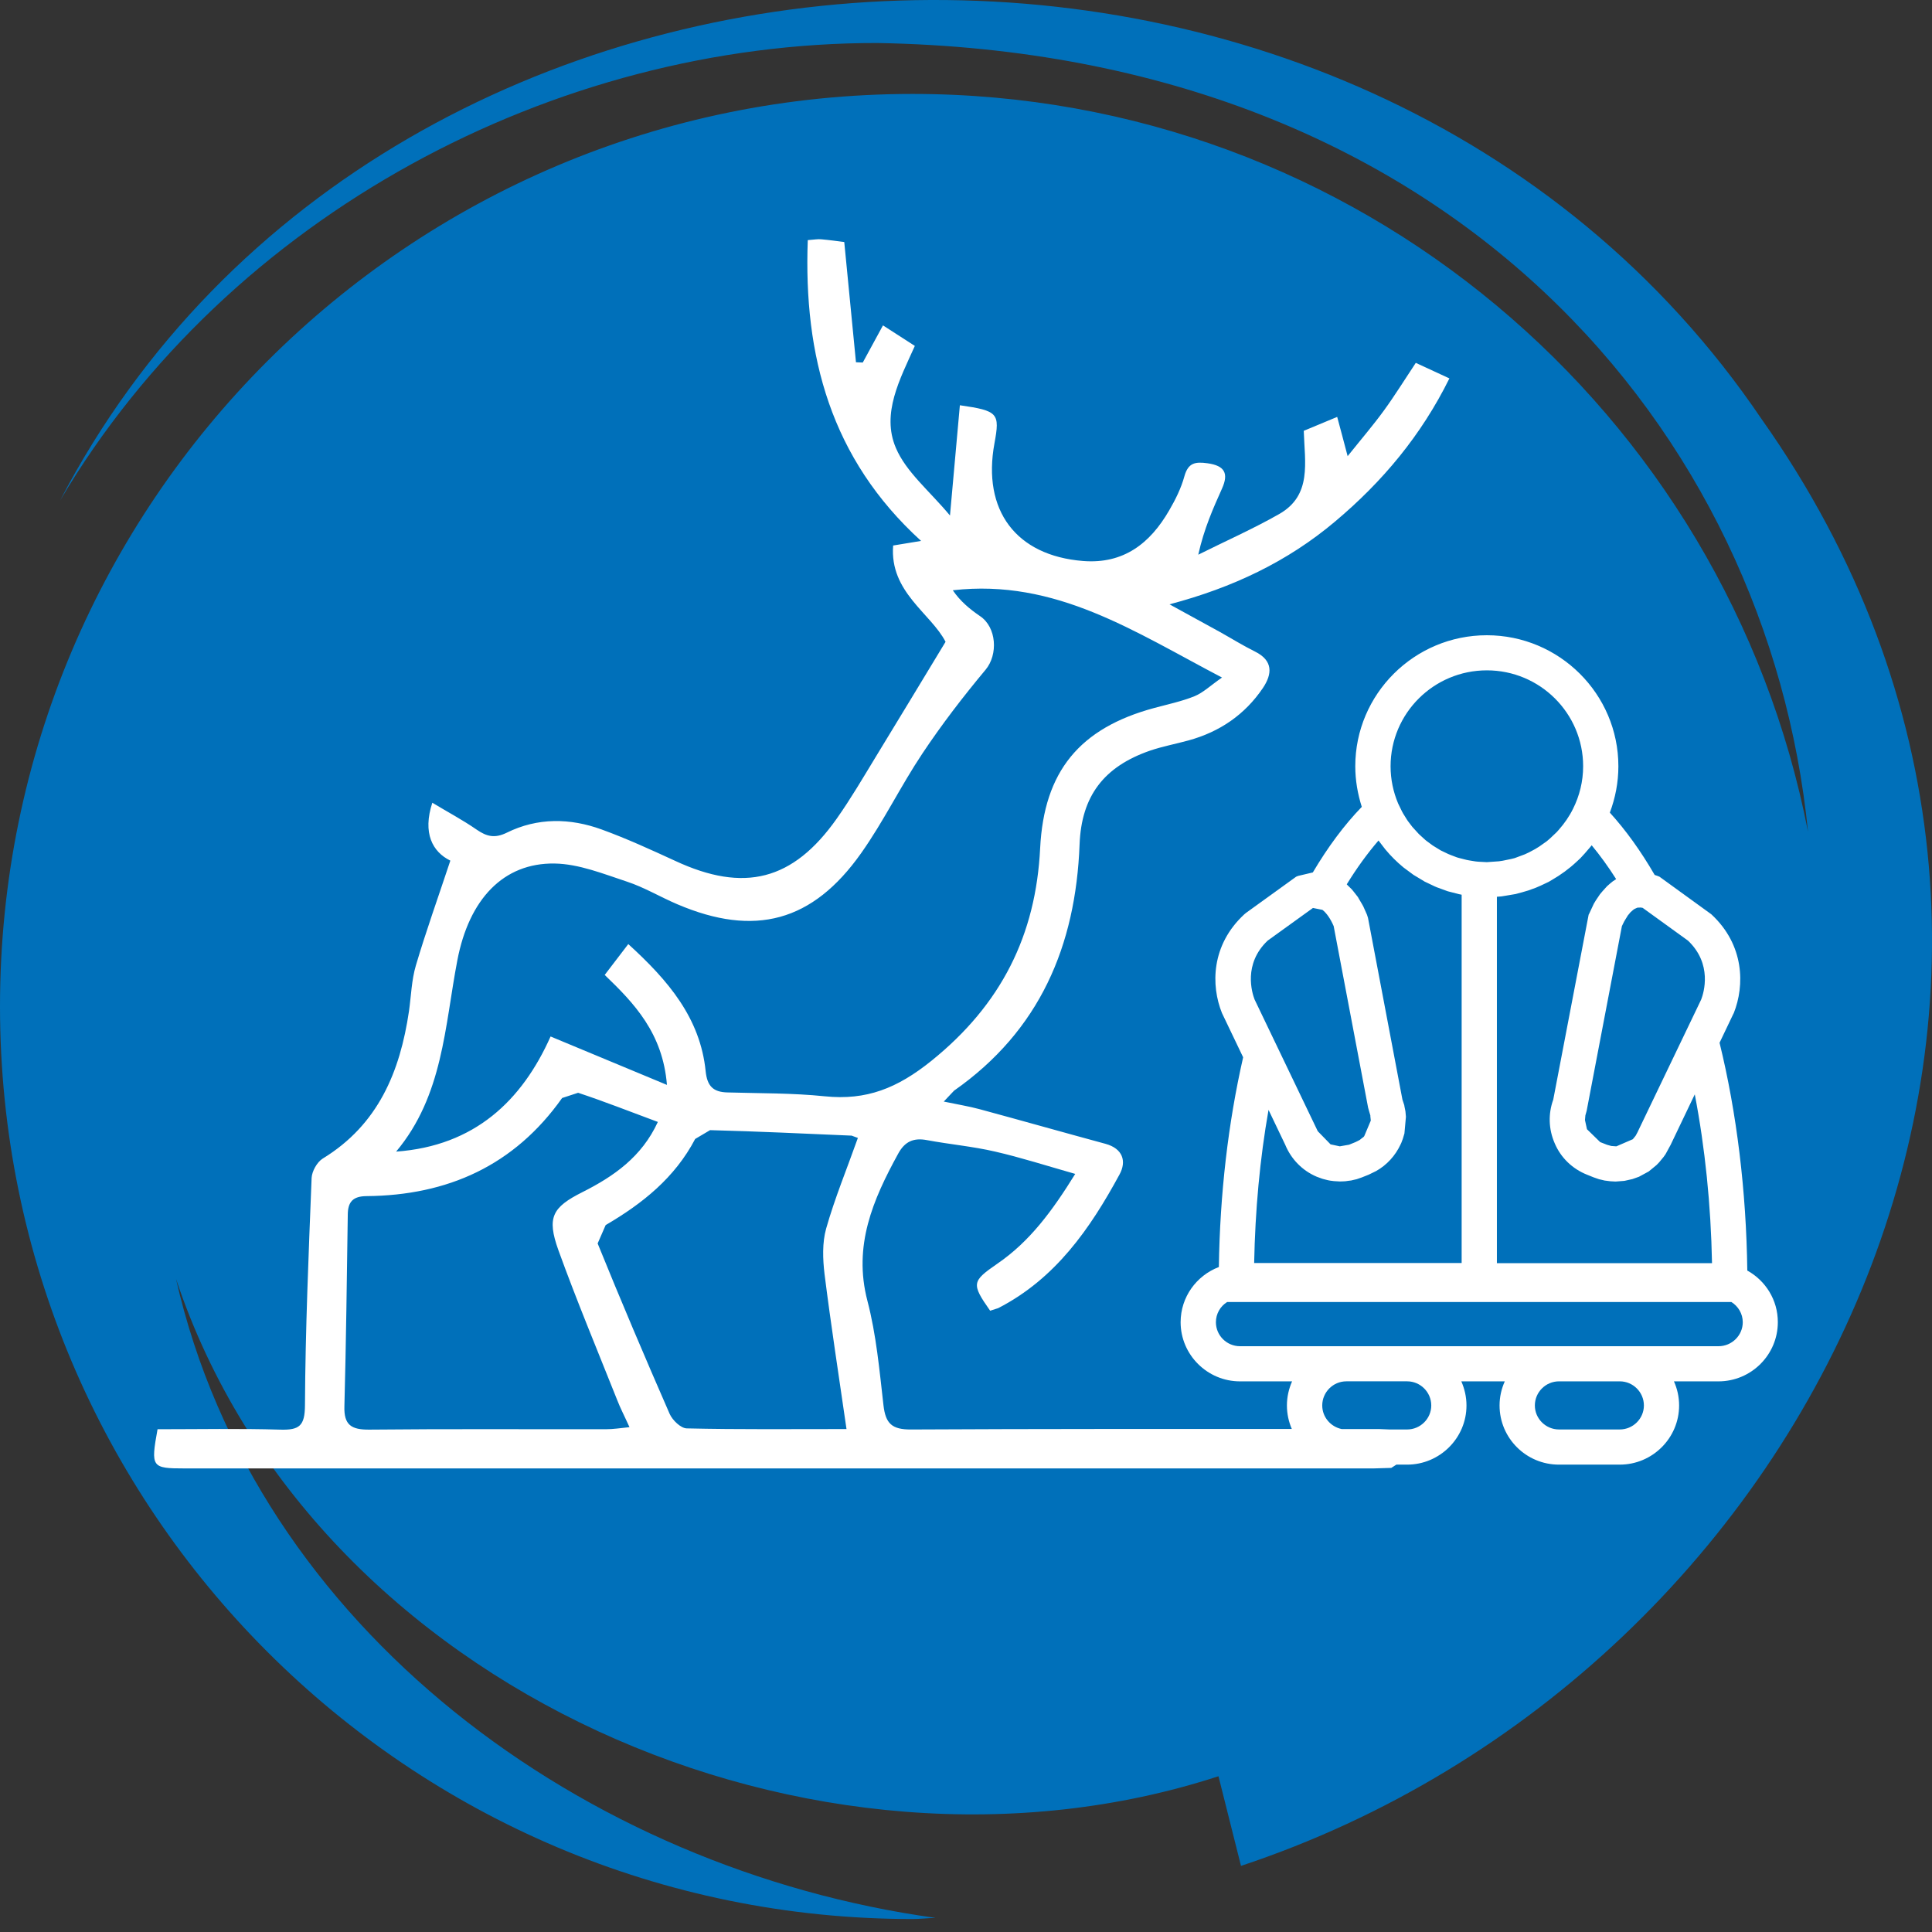
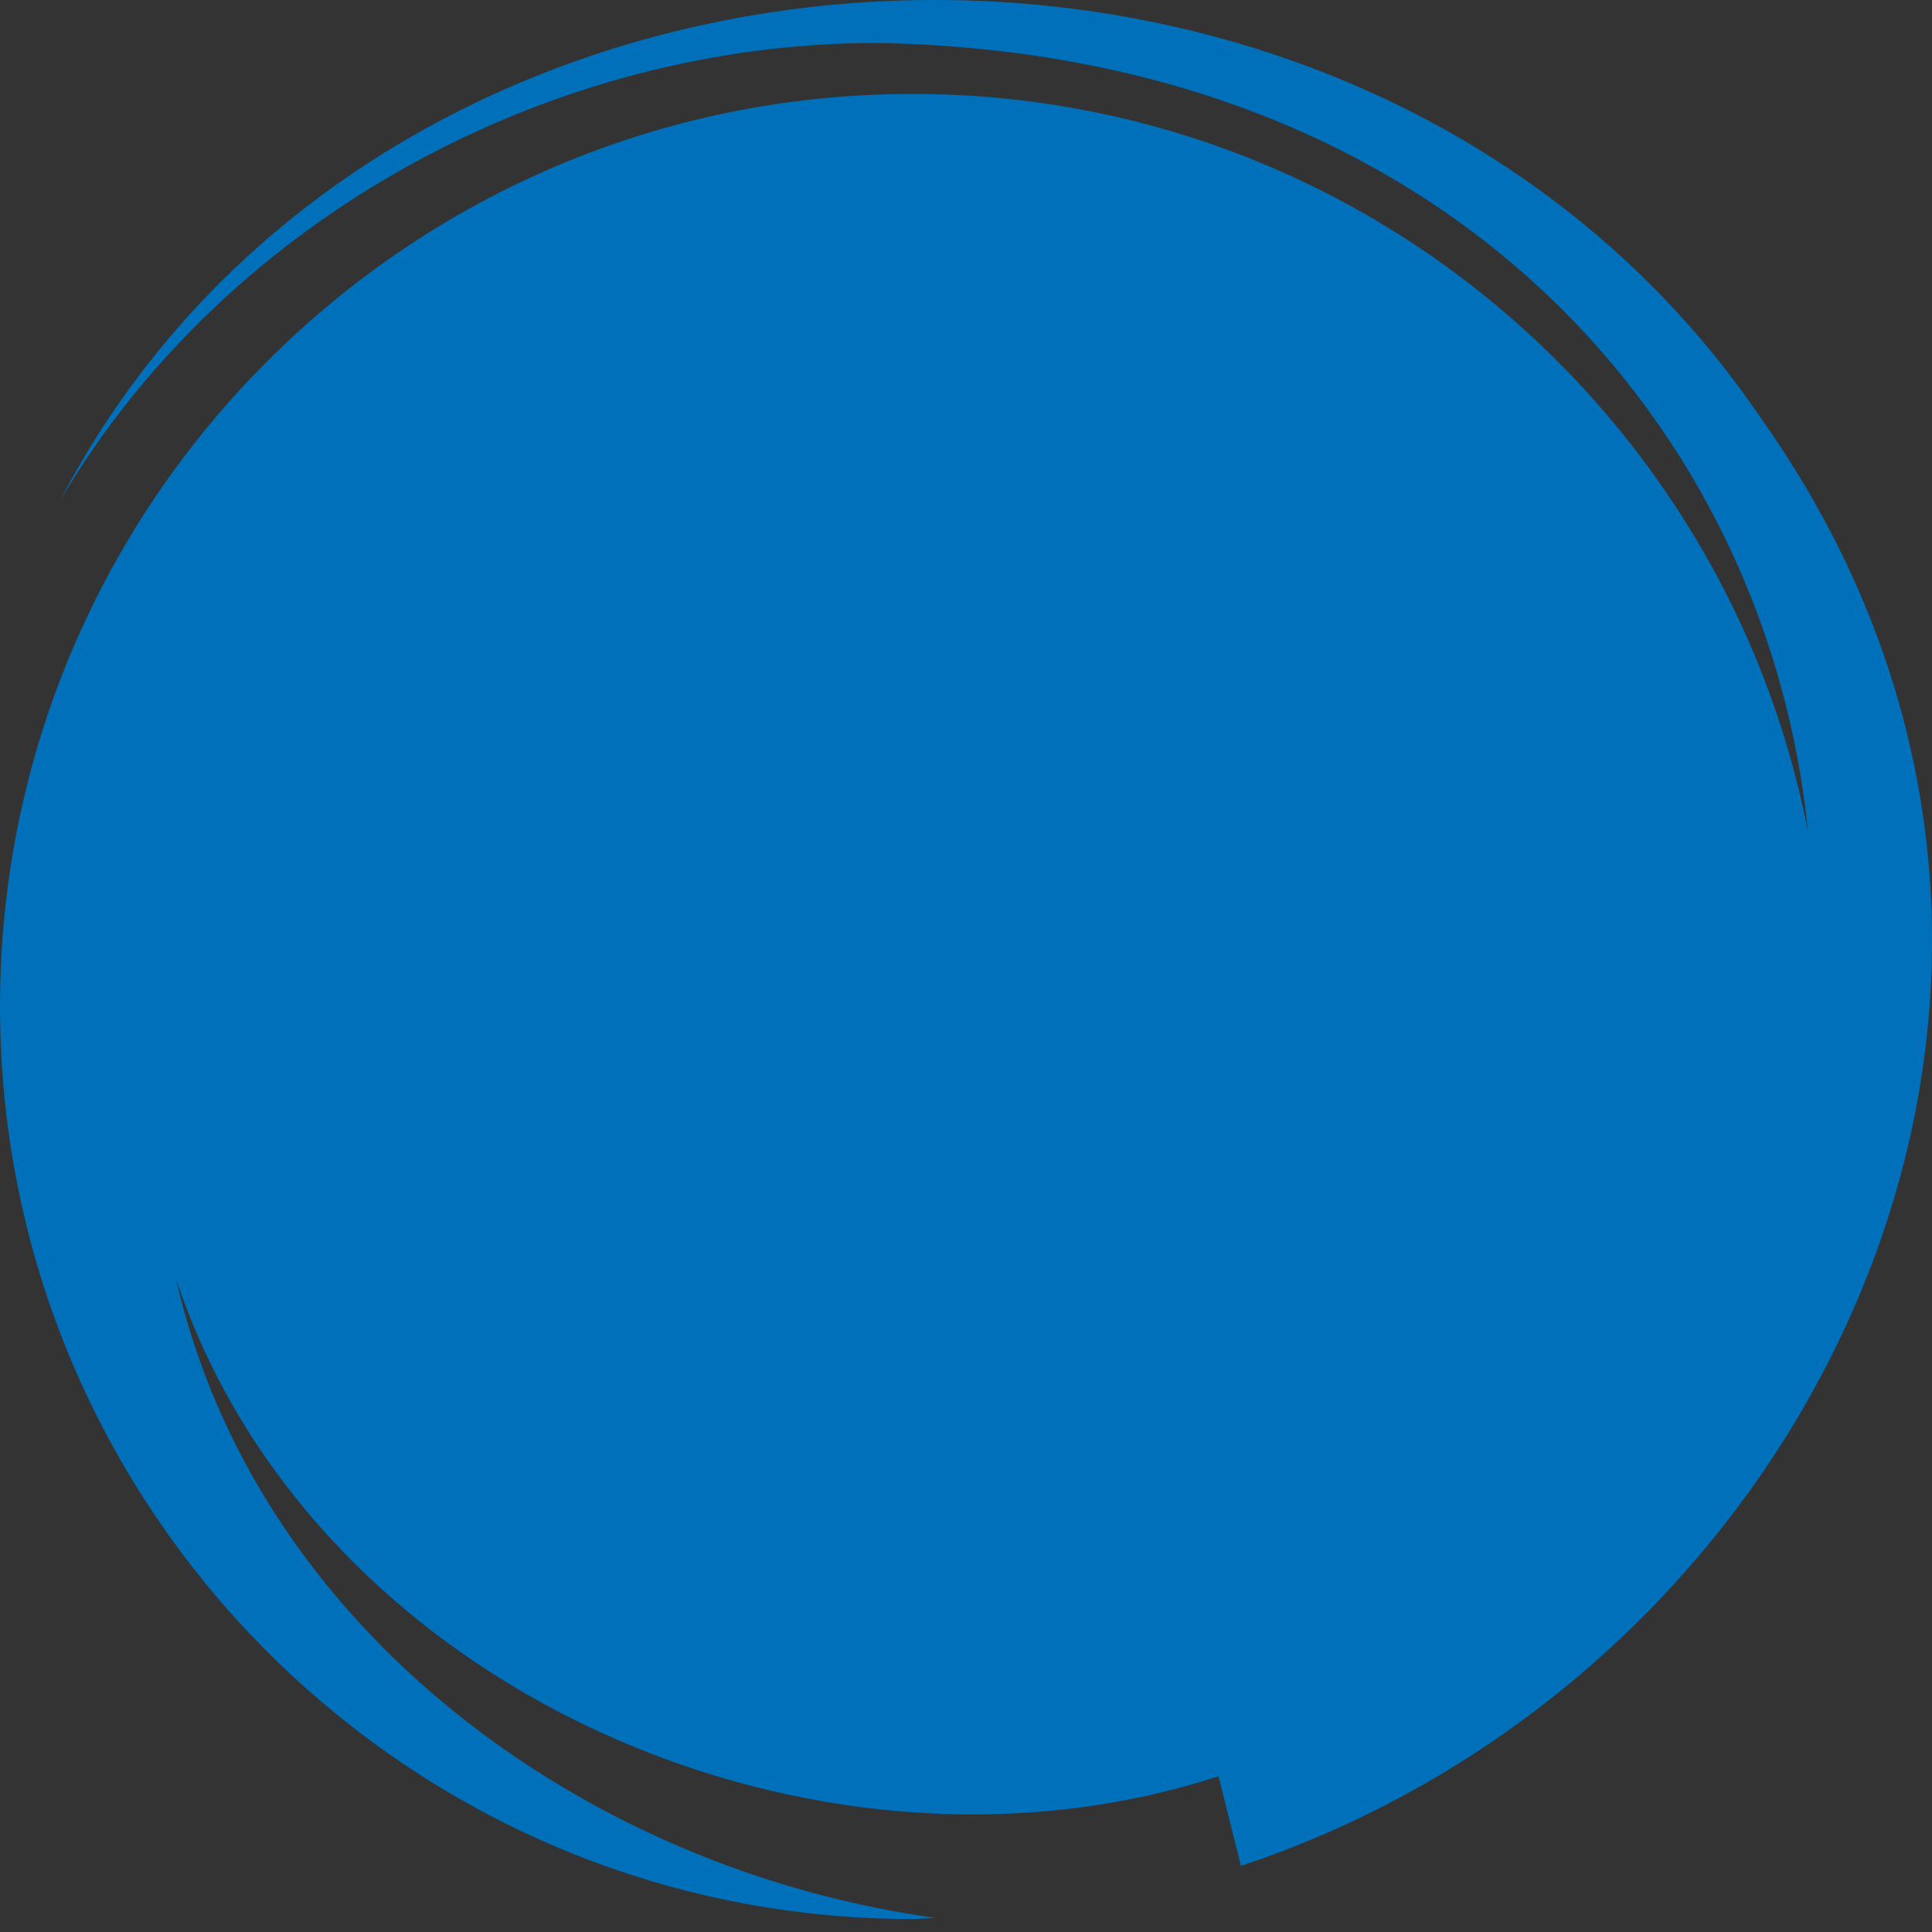
<svg xmlns="http://www.w3.org/2000/svg" version="1.1" id="Layer_1" x="0px" y="0px" width="100px" height="100px" viewBox="0 0 100 100" enable-background="new 0 0 100 100" xml:space="preserve">
  <rect x="0" y="0" width="100" height="100" fill="#333333" stroke="none" />
  <g>
    <path fill="#0070BA" d="M91.181,21.694C70.446-8.956,20.131-6.749,3.11,25.906c8.756-14.814,25.613-23.705,42.305-23.68   C75.229,2.752,91.518,22.414,93.582,43.05C89.356,21.297,70.222,4.862,47.233,4.862C21.149,4.862,0,26.007,0,52.091   c0,26.09,21.149,47.238,47.233,47.238c0.393,0,0.769-0.049,1.158-0.056l0.007-0.007c-18.11-2.514-35.156-14.916-39.287-33.068   c7.093,21.304,33.148,32.527,53.957,25.74c0,0,0.667,2.646,1.166,4.64C94.354,86.568,111.471,50.372,91.181,21.694" />
    <g>
-       <path fill="#FFFFFF" d="M88.949,69.68h-5.11h-3.145h-7.861h-3.146h-5.503c-0.688,0-1.249-0.555-1.249-1.242    c0-0.442,0.231-0.828,0.582-1.046h26.099c0.351,0.218,0.589,0.604,0.589,1.046C90.205,69.125,89.637,69.68,88.949,69.68     M85.088,72.747c0,0.681-0.562,1.242-1.249,1.242h-3.145c-0.688,0-1.25-0.562-1.25-1.242c0-0.688,0.562-1.249,1.25-1.249h3.145    C84.526,71.498,85.088,72.06,85.088,72.747 M74.082,72.747c0,0.681-0.562,1.242-1.249,1.242h-0.916l-0.523-0.021h-1.948    c-0.571-0.119-1.007-0.618-1.007-1.222c0-0.688,0.562-1.249,1.249-1.249h3.146C73.521,71.498,74.082,72.06,74.082,72.747     M68.147,60.904l0.295,0.108l0.087,0.024l0.211,0.053l0.112,0.021l0.189,0.024l0.116,0.007l0.189,0.011h0.018l0.13-0.004    l0.144-0.007l0.144-0.021l0.151-0.018l0.144-0.034l0.141-0.032l0.284-0.098l0.042-0.018l0.292-0.116l0.396-0.193    c0.555-0.315,0.989-0.793,1.26-1.372l0.014-0.035l0.018-0.031l0.081-0.214l0.007-0.021l0.081-0.271v-0.003l0.077-0.856v-0.011    l-0.024-0.267L72.741,57.5l-0.049-0.246l-0.007-0.049l-0.095-0.288l-1.783-9.41l-0.053-0.165l-0.187-0.421l-0.056-0.102    l-0.193-0.327l-0.027-0.053l-0.239-0.305l-0.084-0.102l-0.218-0.214l-0.042-0.045c0.522-0.85,1.074-1.607,1.643-2.268l0.348,0.453    l0.021,0.024c0.274,0.33,0.576,0.628,0.902,0.898l0.021,0.018l0.506,0.375l0.021,0.014l0.519,0.312l0.043,0.028l0.529,0.252    l0.116,0.049l0.548,0.2l0.066,0.018l0.516,0.133l0.134,0.028l0.014,0.004v19.063H64.915c0.053-2.735,0.295-5.386,0.744-7.927    l0.863,1.804C66.831,59.998,67.406,60.588,68.147,60.904 M65.613,48.687l2.345-1.691l0.491,0.098    c0.207,0.158,0.417,0.457,0.582,0.842l1.783,9.399L70.86,57.5l0.07,0.238v0.046l0.021,0.199l-0.003,0.028l-0.334,0.793    l-0.035,0.043l-0.119,0.091l-0.077,0.063l-0.091,0.049l-0.134,0.066l-0.33,0.134l-0.48,0.084l-0.478-0.102l-0.663-0.681    l-3.271-6.819C64.803,51.386,64.339,49.897,65.613,48.687 M76.96,34.697c2.752,0,4.983,2.225,4.983,4.963    c0,0.79-0.189,1.534-0.52,2.197c-0.196,0.4-0.449,0.762-0.733,1.084l-0.112,0.126l-0.348,0.33l-0.168,0.144l-0.383,0.271    l-0.221,0.137l-0.323,0.172l-0.21,0.098l-0.527,0.197l-0.182,0.045l-0.442,0.091l-0.187,0.028l-0.628,0.045l-0.453-0.024    l-0.137-0.014l-0.326-0.053l-0.126-0.024l-0.414-0.105l-0.103-0.031l-0.315-0.12l-0.127-0.052l-0.315-0.151l-0.073-0.035    l-0.383-0.235l-0.042-0.028l-0.319-0.235l-0.067-0.056l-0.315-0.288l-0.007-0.007l-0.31-0.34l-0.031-0.035l-0.235-0.309    l-0.063-0.098l-0.176-0.284l-0.057-0.105l-0.189-0.389l-0.01-0.021c-0.25-0.593-0.39-1.242-0.39-1.923    C71.977,36.922,74.208,34.697,76.96,34.697 M82.386,43.752c0.436,0.527,0.856,1.106,1.264,1.748l-0.035,0.028l-0.134,0.087    l-0.154,0.126l-0.147,0.13l-0.228,0.252l-0.137,0.162l-0.211,0.313l-0.108,0.179l-0.229,0.492l-0.039,0.074l-1.832,9.574    c-0.267,0.737-0.242,1.53,0.074,2.257c0.315,0.747,0.919,1.33,1.685,1.632l0.333,0.134l0.284,0.098l0.07,0.015l0.218,0.052    l0.147,0.018l0.134,0.018l0.192,0.011l0.088,0.004h0.007l0.418-0.032l0.053-0.007l0.393-0.088l0.021-0.007l0.323-0.115    l0.045-0.025l0.453-0.245l0.126-0.102l0.281-0.232l0.141-0.146l0.228-0.277l0.102-0.145l0.26-0.478l1.25-2.614    c0.533,2.772,0.835,5.734,0.892,8.737H77.479V46.416l0.231-0.018l0.277-0.045l0.438-0.074l0.348-0.091l0.333-0.098l0.387-0.141    l0.253-0.109l0.414-0.196l0.168-0.099c0.456-0.263,0.885-0.575,1.271-0.937l0.2-0.186l0.229-0.249l0.28-0.326L82.386,43.752     M88.054,51.733l-0.189,0.396l-3.057,6.37l-0.024,0.053l-0.024,0.049l-0.092,0.172l-0.031,0.042l-0.123,0.151l-0.007,0.003    l-0.843,0.365h-0.014l-0.189-0.014l-0.06-0.004l-0.2-0.056l-0.035-0.011l-0.088-0.035l-0.253-0.099l-0.684-0.667l-0.103-0.474    l0.021-0.242l0.066-0.234l1.825-9.564l0.112-0.228l0.057-0.098l0.098-0.158l0.035-0.06l0.126-0.151l0.015-0.021l0.141-0.123    l0.027-0.021l0.06-0.035l0.116-0.052l0.024-0.007l0.162-0.007l0.102,0.018l2.344,1.695C88.647,49.897,88.188,51.386,88.054,51.733     M42.678,65.945c0.33,2.633,0.737,5.251,1.137,8.023c-2.871,0-5.573,0.028-8.269-0.035c-0.309-0.007-0.737-0.421-0.885-0.751    c-1.28-2.927-2.526-5.861-3.727-8.821l0.415-0.951c1.909-1.116,3.58-2.45,4.633-4.458l0.771-0.456    c2.446,0.063,4.886,0.179,7.328,0.284l0.323,0.119c-0.575,1.618-1.2,3.131-1.643,4.693C42.555,64.326,42.586,65.174,42.678,65.945     M31.383,73.976c-4.085,0.007-8.181-0.021-12.276,0.021c-0.92,0.007-1.31-0.239-1.281-1.201c0.088-3.313,0.126-6.626,0.175-9.938    c0.007-0.656,0.274-0.94,0.965-0.947c4.208-0.035,7.655-1.583,10.129-5.078l0.828-0.271c1.334,0.442,2.646,0.958,4.127,1.509    c-0.832,1.812-2.285,2.818-3.903,3.633c-1.555,0.782-1.856,1.299-1.246,3.001c0.944,2.609,2.018,5.179,3.042,7.754    c0.162,0.422,0.373,0.821,0.639,1.411C32.1,73.92,31.742,73.976,31.383,73.976 M23.673,49.701    c0.604-3.155,2.379-5.047,5.036-5.005c1.257,0.021,2.52,0.534,3.741,0.937c0.898,0.295,1.734,0.8,2.611,1.172    c4.001,1.706,6.998,0.913,9.512-2.646c1.165-1.646,2.049-3.478,3.169-5.156c1-1.502,2.112-2.948,3.274-4.341    c0.649-0.779,0.575-2.197-0.295-2.776c-0.53-0.362-1.024-0.772-1.404-1.334c5.328-0.61,9.403,2.148,13.934,4.517    c-0.597,0.414-0.969,0.779-1.418,0.965c-0.667,0.27-1.39,0.421-2.088,0.61c-3.878,1.046-5.707,3.296-5.907,7.254    c-0.221,4.51-2.014,8.098-5.629,11.01c-1.762,1.418-3.362,2.057-5.518,1.836c-1.667-0.172-3.362-0.151-5.04-0.2    c-0.736-0.018-1.046-0.326-1.126-1.092c-0.277-2.762-1.944-4.71-4.005-6.587c-0.449,0.586-0.793,1.035-1.221,1.597    c1.534,1.474,3.004,3.011,3.222,5.692c-2.127-0.885-4.029-1.674-6.023-2.506c-1.481,3.32-3.927,5.665-7.995,5.959    C22.936,56.706,23.017,53.116,23.673,49.701 M90.44,65.763c-0.053-4.104-0.544-8.154-1.436-11.79l0.709-1.485l0.028-0.053    c0.565-1.424,0.558-3.52-1.165-5.113l-2.682-1.944l-0.105-0.042l-0.144-0.049c-0.72-1.243-1.499-2.324-2.32-3.226    c0.281-0.748,0.442-1.555,0.442-2.4c0-3.738-3.054-6.781-6.809-6.781s-6.809,3.043-6.809,6.781c0,0.733,0.126,1.439,0.337,2.102    c-0.905,0.934-1.752,2.074-2.534,3.394l-0.758,0.179l-0.105,0.042l-2.598,1.875l-0.084,0.07c-1.727,1.594-1.733,3.689-1.158,5.113    l1.096,2.289c-0.779,3.422-1.201,7.068-1.257,10.856c-1.158,0.442-1.979,1.552-1.979,2.857c0,1.685,1.383,3.061,3.074,3.061h2.695    c-0.168,0.386-0.267,0.8-0.267,1.249c0,0.429,0.092,0.843,0.253,1.215c-6.57,0-13.133-0.008-19.703,0.027    c-1.004,0.008-1.323-0.315-1.432-1.249c-0.208-1.811-0.372-3.657-0.832-5.412c-0.744-2.854,0.287-5.234,1.59-7.61    c0.344-0.636,0.8-0.839,1.495-0.706c1.169,0.218,2.358,0.323,3.513,0.59c1.352,0.31,2.678,0.737,4.159,1.158    c-1.187,1.917-2.358,3.503-4.029,4.646c-1.319,0.912-1.361,1.031-0.375,2.436l0.417-0.134c2.963-1.522,4.76-4.114,6.282-6.923    c0.372-0.684,0.165-1.337-0.729-1.582c-2.176-0.59-4.342-1.204-6.521-1.794c-0.554-0.15-1.133-0.242-1.85-0.393l0.534-0.565    c4.433-3.105,6.296-7.493,6.496-12.744c0.095-2.506,1.257-4.025,3.644-4.854c0.648-0.221,1.333-0.347,1.996-0.53    c1.611-0.442,2.917-1.333,3.851-2.716c0.487-0.727,0.53-1.418-0.414-1.885c-0.618-0.306-1.2-0.67-1.804-1.007    c-0.871-0.481-1.745-0.955-2.618-1.436c3.267-0.863,6.106-2.208,8.577-4.292c2.442-2.053,4.45-4.446,5.91-7.402    c-0.66-0.305-1.2-0.551-1.74-0.804c-0.59,0.888-1.092,1.702-1.65,2.467c-0.554,0.762-1.172,1.481-1.877,2.362    c-0.222-0.853-0.369-1.386-0.541-2.032c-0.677,0.281-1.221,0.505-1.73,0.72c0.05,1.649,0.429,3.331-1.263,4.303    c-1.355,0.772-2.801,1.411-4.198,2.109c0.302-1.352,0.766-2.387,1.229-3.422c0.354-0.786,0.141-1.187-0.751-1.31    c-0.632-0.087-0.997-0.028-1.193,0.664c-0.168,0.618-0.463,1.214-0.789,1.772c-0.986,1.709-2.362,2.79-4.461,2.622    c-3.468-0.277-5.223-2.618-4.584-6.089c0.288-1.562,0.193-1.685-1.79-1.972c-0.161,1.786-0.322,3.559-0.512,5.707    c-1.063-1.277-2.271-2.25-2.801-3.499c-0.759-1.779,0.207-3.552,0.982-5.279c-0.562-0.358-1.057-0.681-1.649-1.063    c-0.387,0.705-0.716,1.313-1.046,1.923l-0.352-0.014c-0.203-2.05-0.399-4.1-0.606-6.223c-0.354-0.046-0.769-0.105-1.183-0.141    c-0.183-0.021-0.372,0.018-0.706,0.042c-0.221,5.98,1.18,11.304,5.865,15.569c-0.604,0.102-0.973,0.161-1.446,0.238    c-0.189,2.411,1.951,3.506,2.713,4.984c-1.26,2.078-2.433,4.025-3.618,5.963c-0.653,1.074-1.292,2.166-2.015,3.19    c-2.264,3.211-4.795,3.847-8.367,2.183c-1.25-0.575-2.506-1.151-3.797-1.621c-1.639-0.597-3.324-0.621-4.914,0.165    c-0.622,0.305-1.039,0.2-1.559-0.158c-0.723-0.502-1.509-0.916-2.295-1.393c-0.513,1.572,0.007,2.544,0.933,2.997    c-0.639,1.923-1.26,3.657-1.783,5.422c-0.225,0.758-0.246,1.576-0.358,2.369c-0.463,3.138-1.593,5.875-4.464,7.63    c-0.295,0.183-0.558,0.656-0.576,1.004c-0.154,3.92-0.323,7.846-0.344,11.77c-0.007,1.06-0.288,1.284-1.271,1.257    c-2.099-0.063-4.201-0.021-6.359-0.021c-0.358,1.973-0.309,2.028,1.4,2.028h61.548l0.909-0.027l0.264-0.169h0.555    c1.691,0,3.074-1.376,3.074-3.061c0-0.449-0.099-0.863-0.267-1.249h2.249c-0.172,0.386-0.27,0.8-0.27,1.249    c0,1.685,1.375,3.061,3.074,3.061h3.145c1.695,0,3.074-1.376,3.074-3.061c0-0.449-0.095-0.863-0.267-1.249h2.303    c1.698,0,3.074-1.376,3.074-3.061C92.023,67.286,91.385,66.289,90.44,65.763" />
-     </g>
+       </g>
  </g>
</svg>